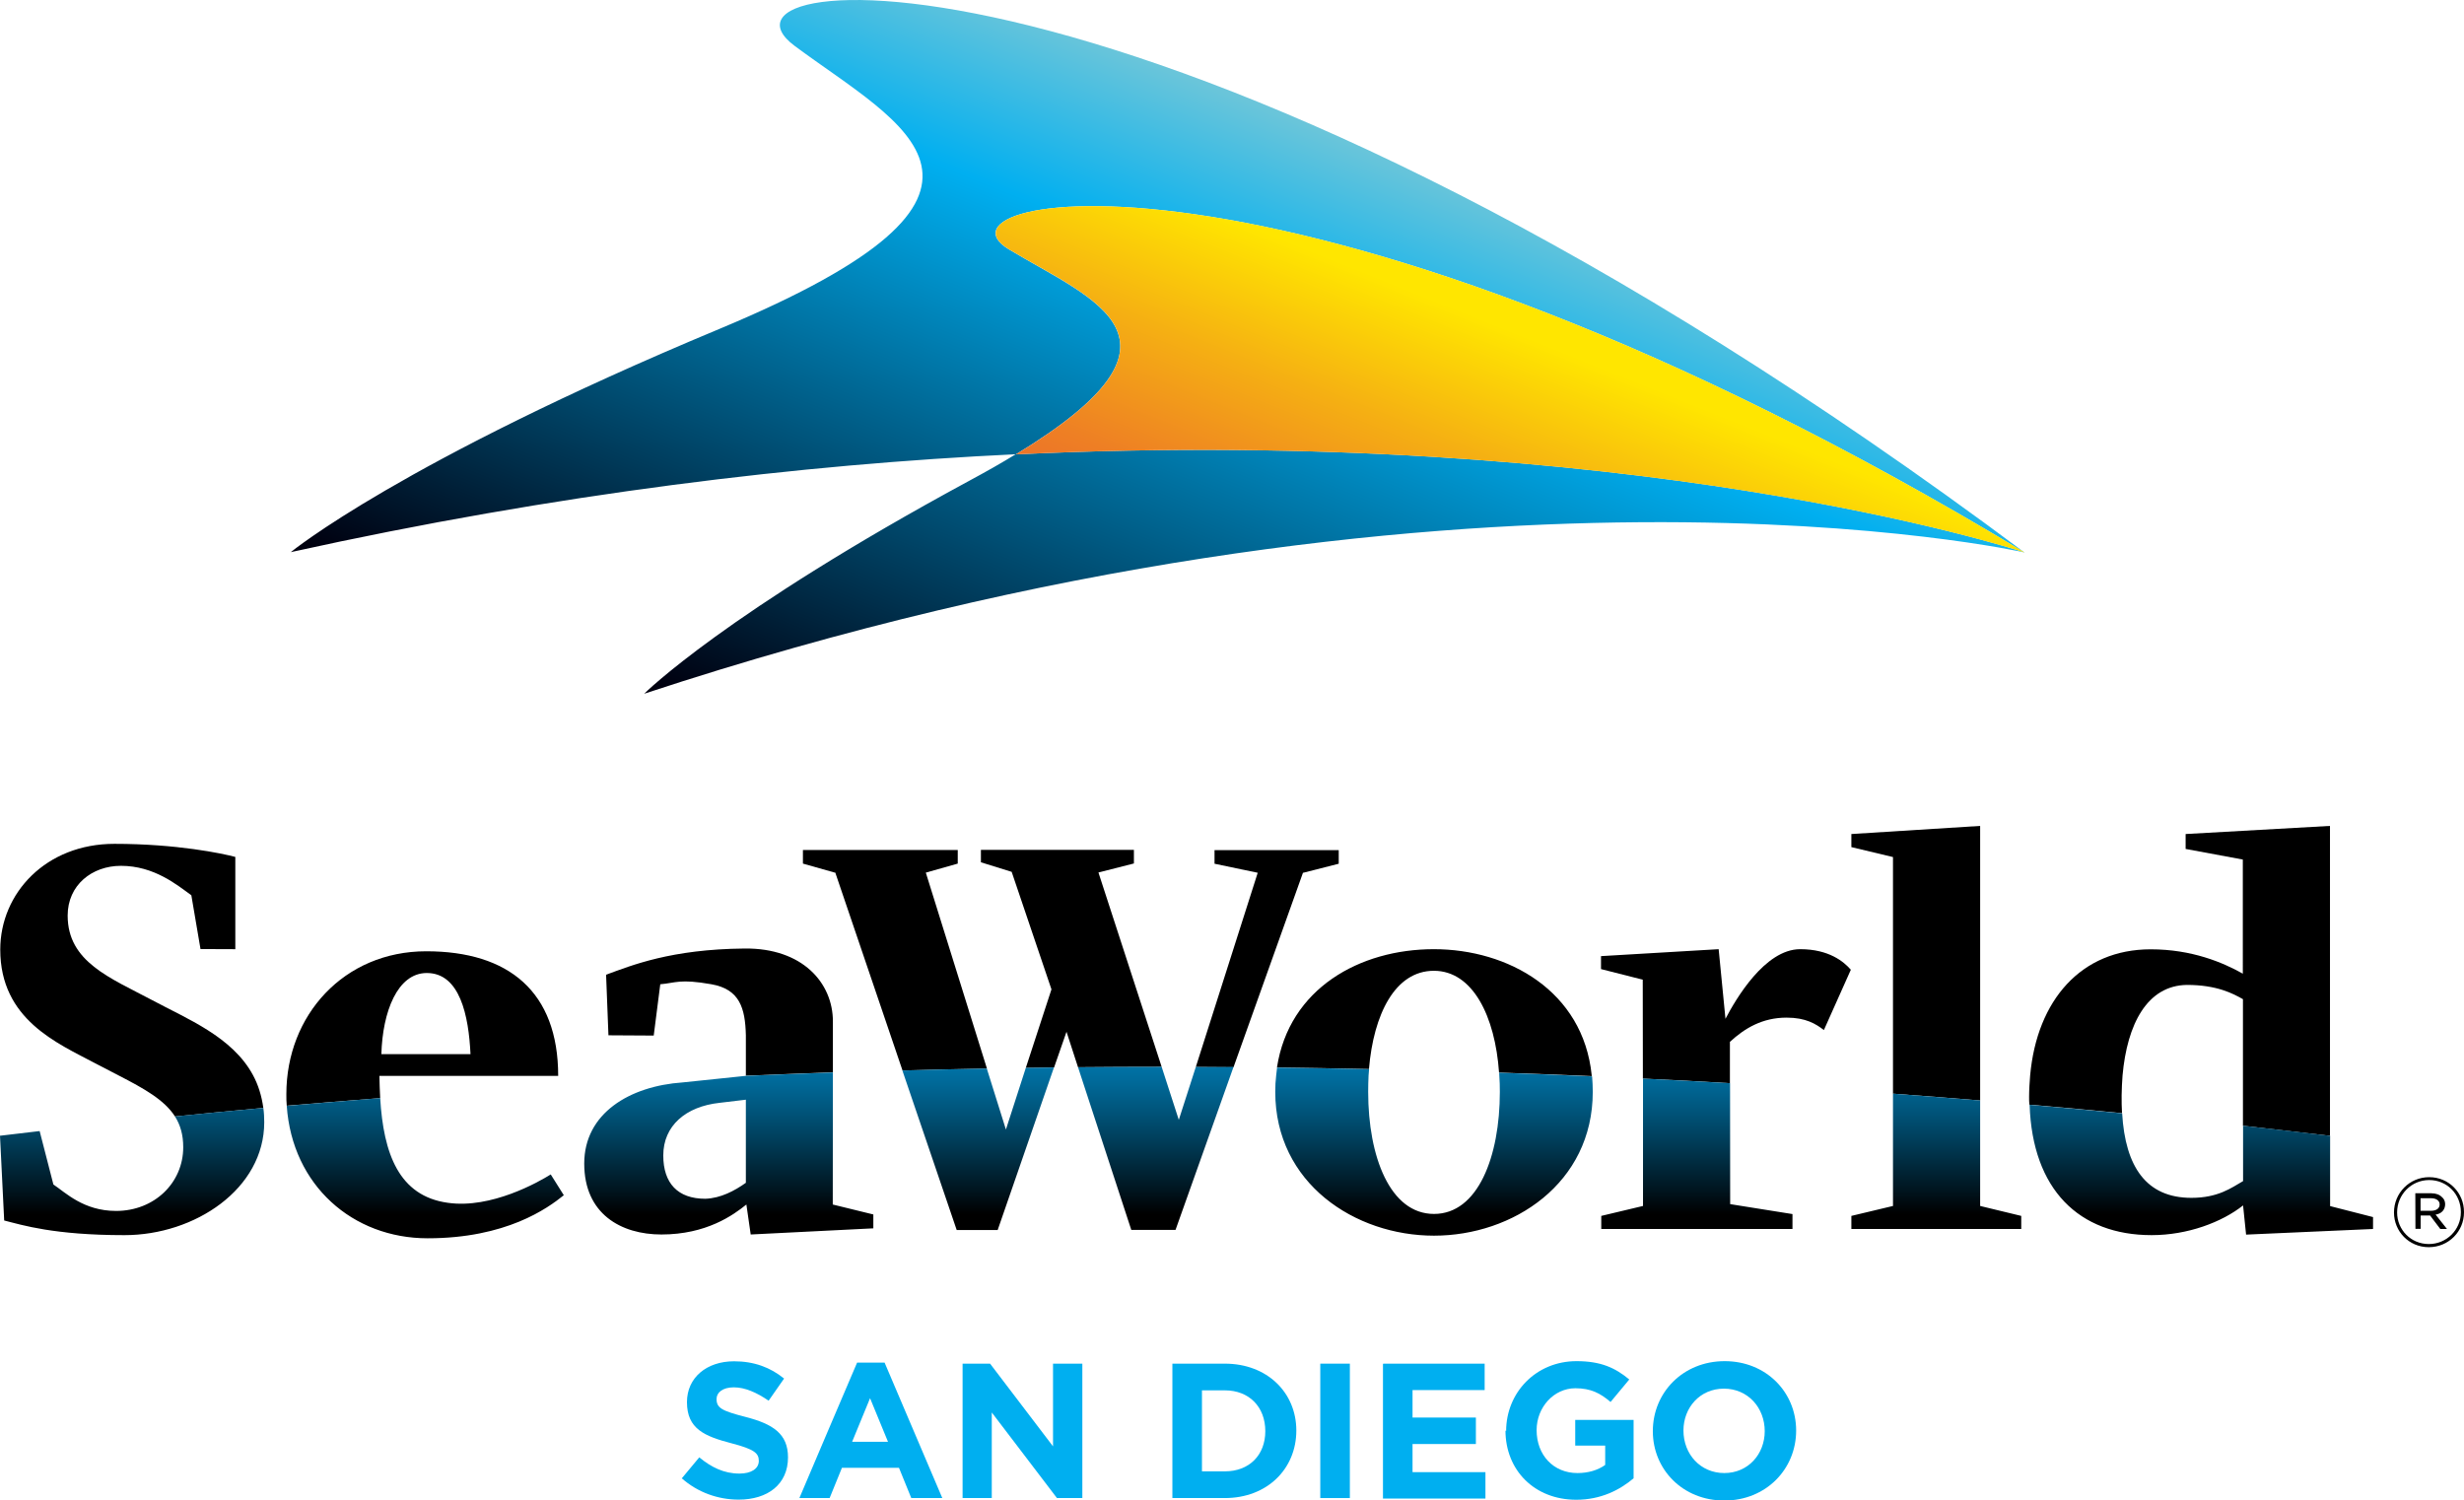
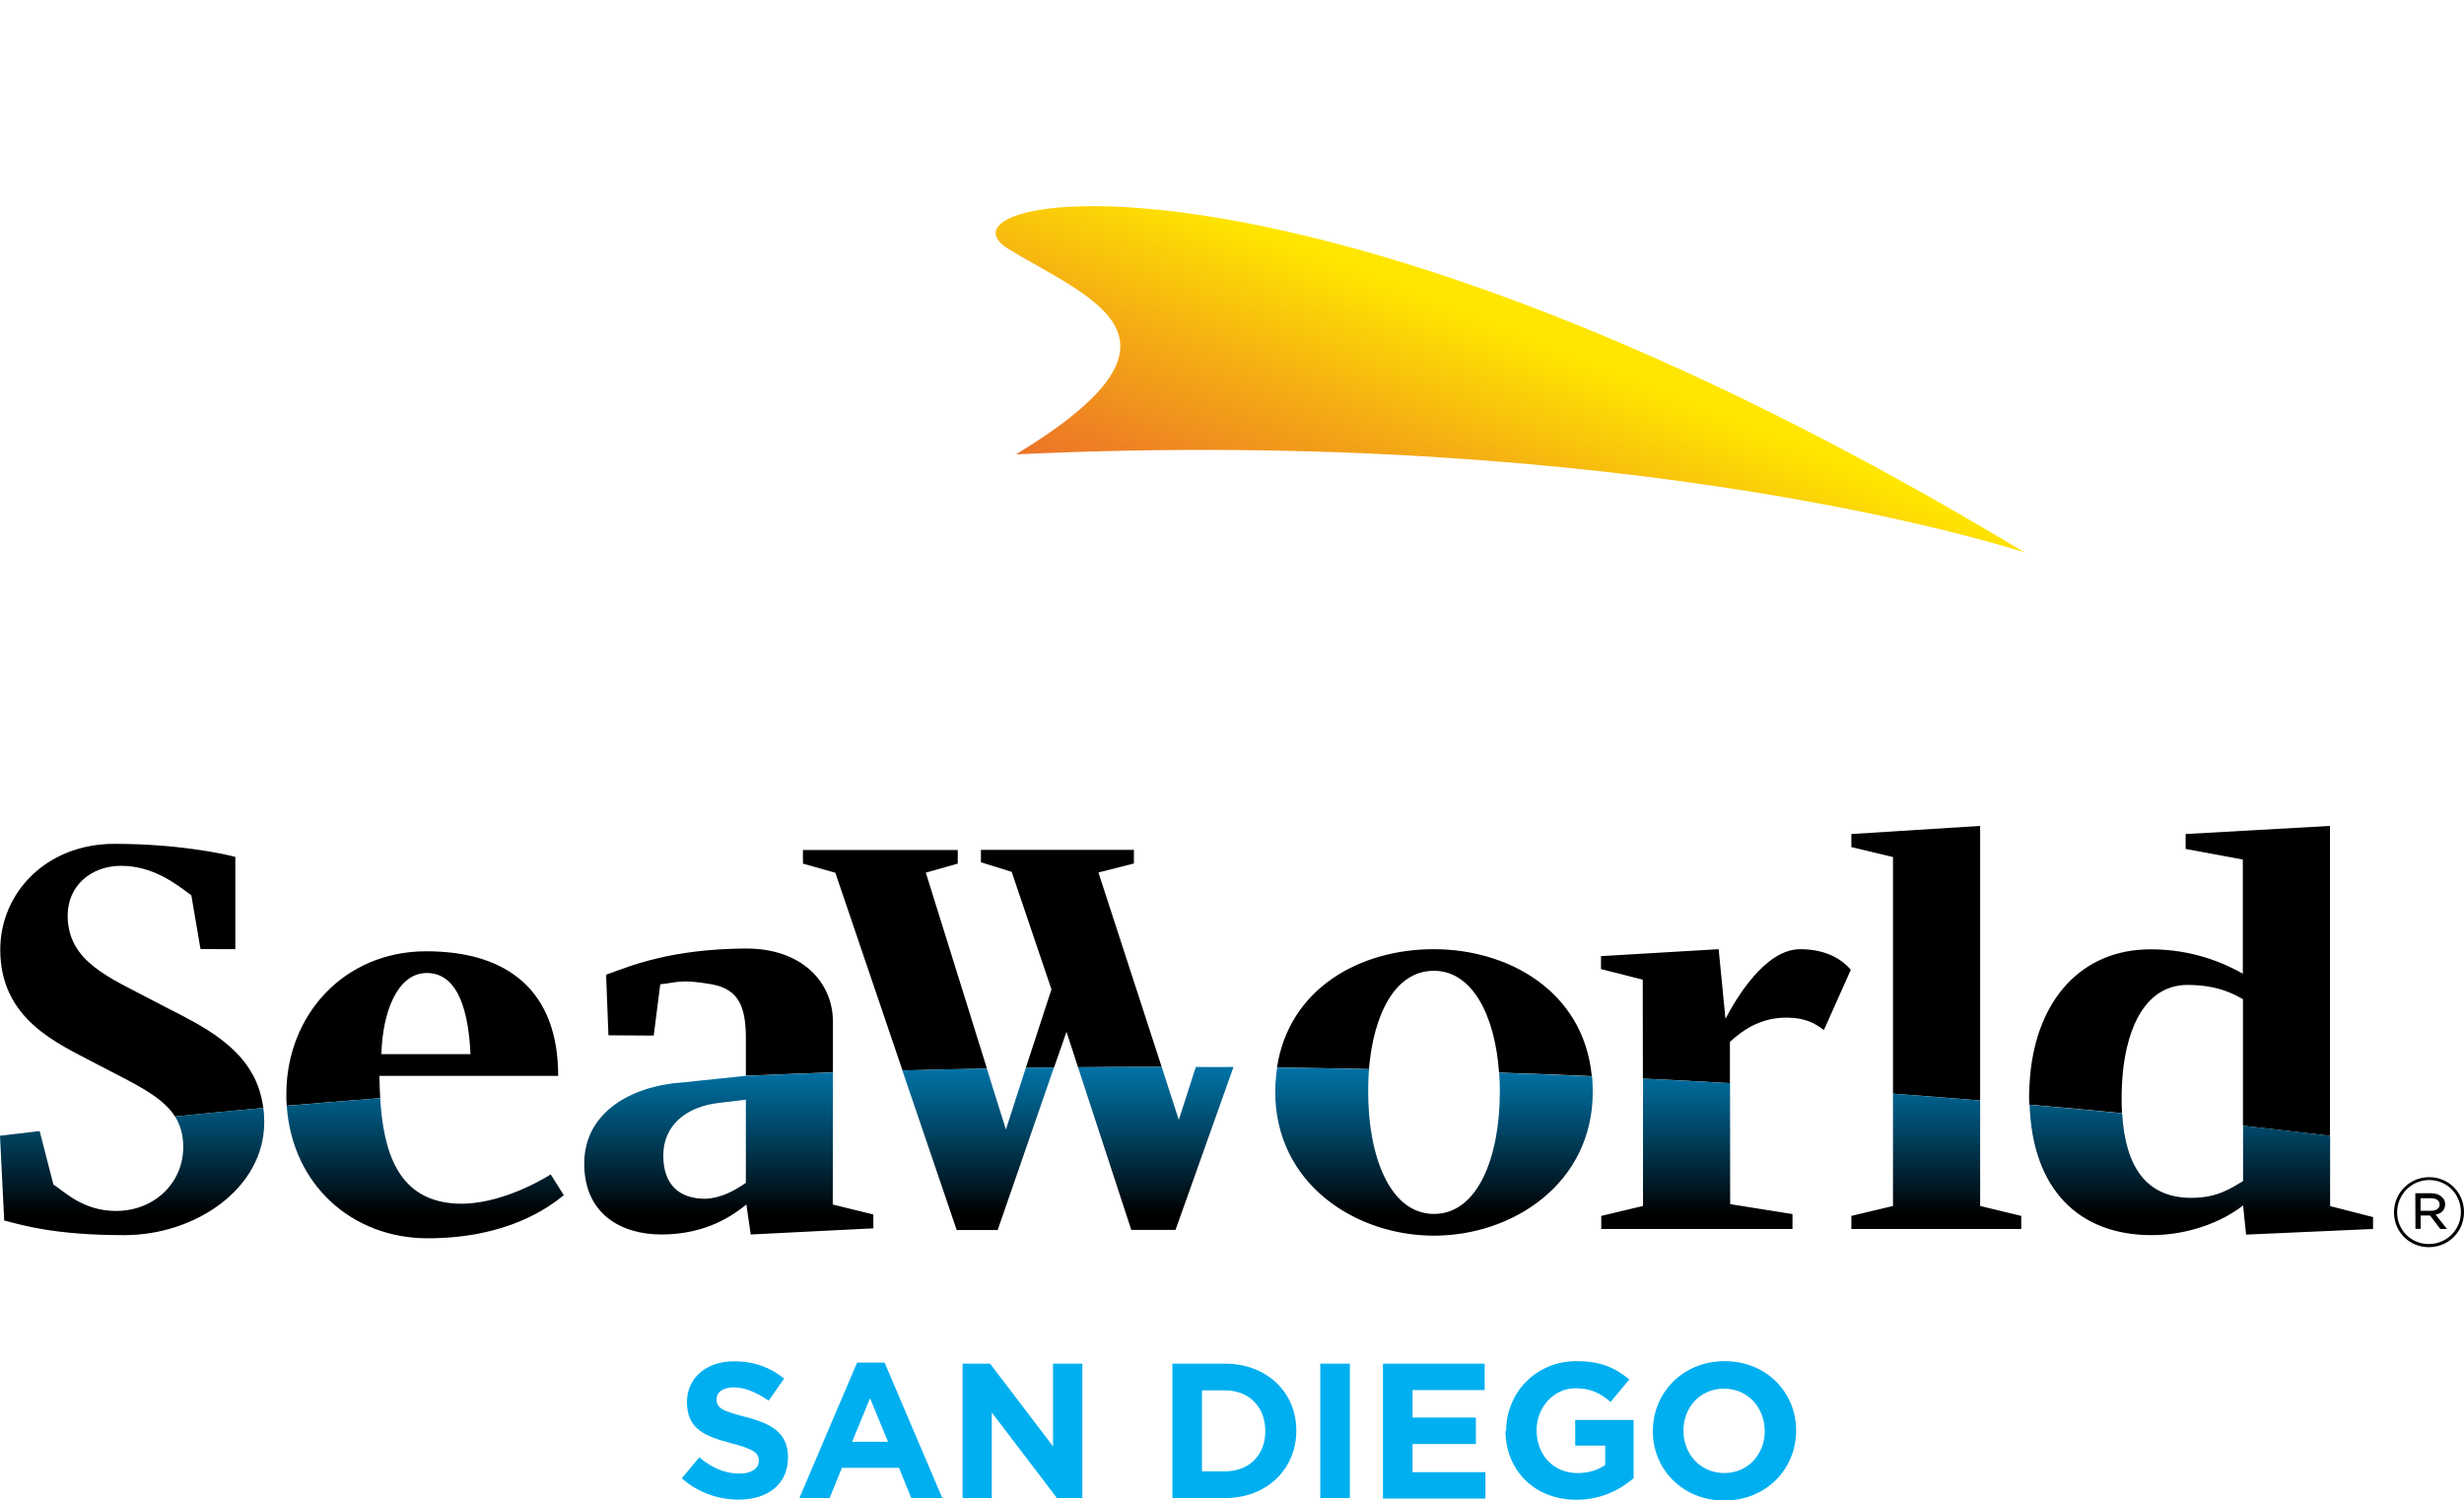
<svg xmlns="http://www.w3.org/2000/svg" version="1.1" id="a" x="0px" y="0px" viewBox="0 0 1882.7 1146.5" style="enable-background:new 0 0 1882.7 1146.5;" xml:space="preserve">
  <style type="text/css">
	.st0{fill:url(#SVGID_1_);}
	.st1{fill:url(#SVGID_00000116954501258776876640000000660012815243130269_);}
	.st2{fill:url(#SVGID_00000161612109599489234380000000869766994757803950_);}
	.st3{fill:url(#SVGID_00000134953083471953996870000012226674443759670663_);}
	.st4{fill:url(#SVGID_00000176761876268689367740000006182669329007594404_);}
	.st5{fill:#00AFF0;}
</style>
  <path d="M72.2,812.2c6.5,3.4,12.6,6.5,18.3,9.5c20,10.3,35.1,18.8,43.2,31.4c21.2-2.2,43.8-4.3,67.5-6.5c-1.3-9.4-3.9-17.6-7.8-24.9  c-15.8-29.5-50.6-43.2-77-57.4C84,747.1,51.7,735,51.7,699.6c0-23.3,18.6-38,40.7-38c25.5,0,43,14.7,53.8,22.5l7,41.1l26.6,0.1  v-70.5c-9.8-2.6-44.5-10-92.4-10c-52.3,0-87.2,37.7-87.2,80.8C0.2,779,43.8,797.1,72.2,812.2z" />
  <path d="M290.5,839.1c-0.3-5.5-0.5-11.2-0.6-17h136.6c0-64.3-37.8-95.2-100.8-95.2s-106.9,49-106.9,109.1c0,3,0,6,0.3,8.9  C241.9,843,265.7,841,290.5,839.1L290.5,839.1z M326.1,743.5c25.3,0,32,32.5,33.4,62h-68.1C292.3,773.1,303.7,743.5,326.1,743.5z" />
  <path d="M499.5,791.3l5-39.2c11.9-1,14.7-4.3,39.1,0c21.5,3.8,25.8,18.1,26.3,38.9v31h-0.2c21.9-0.9,44.1-1.8,66.7-2.6v-38.9  c0-29.5-23.3-56.2-67.5-55.7c-56.3,0.5-86.3,12.9-105.8,20l1.8,46.3L499.5,791.3L499.5,791.3z" />
-   <path d="M913.7,815.3c9.6,0,19.2,0.1,28.8,0.2l53.1-148.7l0.2,0.1l27.1-6.9v-10.4H928V660l33,6.9L913.7,815.3L913.7,815.3z" />
  <path d="M803.4,756l-19.6,60c7.2-0.1,14.4-0.2,21.6-0.3l9.5-27.3l8.8,27.1c21.1-0.2,42.4-0.3,63.9-0.3l-48.3-148.5l27.1-6.9v-10.4  H749.5v9.5l23.5,7.3L803.4,756L803.4,756z" />
  <path d="M638.2,666.7L689.6,818c21.3-0.6,42.8-1.1,64.5-1.5l-46.7-149.7l24.4-6.9v-10.4H613.5v10.4l24.4,6.9L638.2,666.7z" />
  <path d="M1046,816.9c3.5-41.8,19.9-75.1,49.6-75.1s46.8,34.7,49.8,77.8c24,0.8,47.6,1.7,70.9,2.7c0-0.2-0.1-0.4-0.1-0.6  c-6.5-64.5-63.9-96.4-120.6-96.4s-110.6,30-119.9,90.4C999.5,816,1022.9,816.4,1046,816.9L1046,816.9z" />
  <path d="M1255.3,824.2c22.7,1,44.9,2.2,66.5,3.5v-31.6c11.4-10.5,24.9-18.5,43.3-18.5c14.7,0,22.4,4.8,28.5,9.5l20.6-46.1  c-5.3-6.1-16.7-15.7-38.7-15.7c-27.1,0-49.4,38.5-57.1,53.2l-5.2-53.2l-89.9,5.3v9.9l31.9,8.1L1255.3,824.2L1255.3,824.2z" />
  <path d="M1446.4,835.7c23,1.7,45.2,3.4,66.6,5.2V631.1l-98.4,6.2v10l31.8,7.6V835.7L1446.4,835.7z" />
  <path d="M1621.4,850.6c-0.3-4.3-0.3-8.9-0.3-13.6c0.1-5.2,0.3-10.3,0.7-15.2c3.5-39.2,18.8-68.8,49.2-69.2  c22.9,0,35.2,6.6,42.8,10.9v96.7c24.8,2.8,47.1,5.4,66.5,7.7V631.1l-110.3,6.2v11.4l43.7,8.1V744c-15.3-8.6-39-18.6-70.4-18.6  c-53.1,0-86.9,38.8-92.1,96.4c-0.4,5.2-0.8,10.7-0.8,16.2c0,2,0,4.2,0.2,6.1C1575.5,846.2,1599.1,848.4,1621.4,850.6L1621.4,850.6z" />
  <linearGradient id="SVGID_1_" gradientUnits="userSpaceOnUse" x1="906.6" y1="191.886" x2="906.6" y2="14.168" gradientTransform="matrix(1 0 0 1 0 736)">
    <stop offset="0" style="stop-color:#000000" />
    <stop offset="9.000000e-02" style="stop-color:#00121B" />
    <stop offset="0.34" style="stop-color:#004260" />
    <stop offset="0.56" style="stop-color:#006897" />
    <stop offset="0.76" style="stop-color:#0084BF" />
    <stop offset="0.91" style="stop-color:#0094D8" />
    <stop offset="1" style="stop-color:#009BE1" />
  </linearGradient>
  <path class="st0" d="M133.7,853.1c4.1,6.5,6.3,14,6.3,23.5c0,27.2-22,48.7-51.3,48.7c-25,0-38.8-14.2-47.9-20.2l-10.5-40.8  c-0.4,0-0.8,0.1-1.1,0.1l-28.8,3.4c-0.2,0-0.3,0-0.4,0l3.2,64.8c13.8,3.5,38,11.2,91.9,11.2s106.8-35.4,106.8-86.3  c0-3.8-0.2-7.5-0.7-10.9C177.4,848.8,154.9,850.9,133.7,853.1L133.7,853.1z M342.3,919.1c-37.6-5.1-49.3-37.7-51.8-80  c-24.8,2-48.6,3.9-71.4,5.9c4.2,60.8,50.4,101.2,107.6,101.2c60.1,0,91.7-22.9,104.1-32.9l-10-15.9  C411.6,903.2,375.3,923.8,342.3,919.1L342.3,919.1z M636.4,819.5c-22.6,0.8-44.8,1.7-66.7,2.6l-48.1,5c-40.5,2.8-75.2,23.6-75.2,62  s28,54.2,59,54.2c34.3,0,54.9-14.8,64.9-22.9l3.3,22.9l93.7-4.7V928l-31-7.6L636.4,819.5L636.4,819.5z M569.9,903.8  c-8.6,6.1-19.2,11.8-31,12.2c-21,0-32.1-11.8-32.1-33.1c0-22.7,17.2-37.4,43-40.2l20.1-2.4V903.8z M783.8,816l-15.2,47.1L754,816.5  c-21.7,0.4-43.2,0.9-64.5,1.5L731,939.9h31.3l43-124.2C798.2,815.8,791,815.9,783.8,816L783.8,816z M913.7,815.3l-13,40.4  l-13.1-40.5c-21.5,0-42.7,0.1-63.9,0.3l40.7,124.3h33.8l44.3-124.5C932.9,815.4,923.3,815.3,913.7,815.3L913.7,815.3z M1145.5,819.7  c0,0.6,0.1,1.4,0.1,2.1c0.3,4.1,0.4,8.2,0.4,12.5c0,49.5-16.7,93.3-50.3,93.3s-50.3-43.8-50.3-93.3c0-4.2,0.1-8.4,0.3-12.5  c0.1-1.6,0.3-3.3,0.4-4.8c-23.1-0.6-46.6-0.9-70.3-1.2c-0.2,2-0.5,4-0.7,6c-0.5,4-0.7,8.2-0.7,12.5c0,70,61,109.9,121.3,109.9  S1217,904.3,1217,834.3c0-4-0.2-8-0.5-11.8C1193.1,821.4,1169.5,820.5,1145.5,819.7L1145.5,819.7z M1321.9,827.7  c-21.7-1.2-43.8-2.4-66.5-3.5v97.3l-31.9,7.6v10h146.1v-11.4l-47.6-7.6L1321.9,827.7L1321.9,827.7z M1513,840.9  c-21.4-1.7-43.6-3.5-66.6-5.2v85.8l-31.8,7.6v10h129.8v-10l-31.4-7.6V840.9L1513,840.9z M1780.4,867.9c-19.4-2.3-41.7-5-66.5-7.7  v42.3c-9,5.2-19.1,12.8-39.5,12.8c-34.4,0-50.5-23.6-52.9-64.6c-22.3-2.2-45.9-4.3-70.7-6.5c2.1,64.8,37.8,99.6,93.2,99.6  c27.6,0,53.7-9.9,69.9-22.7l2.3,22.3l97-4.3V930l-32.8-8.4V867.9L1780.4,867.9z" />
  <path d="M1829.2,926.5L1829.2,926.5c0-14.8,11.8-27,26.9-27s26.6,12,26.6,26.6v0.3c0,14.5-11.7,26.6-26.9,26.6  S1829.2,940.9,1829.2,926.5L1829.2,926.5z M1880.3,926.4v-0.3c0-13.5-10.5-24.4-24.2-24.4s-24.5,11.2-24.5,24.7v0.1  c0,13.2,10.5,24.1,24.2,24.1S1880.3,939.6,1880.3,926.4L1880.3,926.4z M1845.5,911.8h12.2c3.6,0,6.4,1.1,8.2,3  c1.4,1.1,2.4,3,2.4,5.3l0,0c0,4.5-3,7.4-7.3,8l8.7,11h-5.1l-7.8-10.3h-7.2V939h-4L1845.5,911.8L1845.5,911.8z M1857.3,925.2  c4,0,6.8-1.6,6.8-4.9l0,0c0-2.8-2.6-4.7-6.5-4.7h-8.1v9.6L1857.3,925.2L1857.3,925.2z" />
  <linearGradient id="SVGID_00000113342082260782939990000004778265990898300842_" gradientUnits="userSpaceOnUse" x1="-5588.431" y1="3045.62" x2="-5588.431" y2="2759.105" gradientTransform="matrix(0.492 0.197 0.197 -0.492 3739.745 2912.799)">
    <stop offset="0" style="stop-color:#78C8D7" />
    <stop offset="0.25" style="stop-color:#00AFF0" />
    <stop offset="1" style="stop-color:#00000F" />
  </linearGradient>
  <path style="fill:url(#SVGID_00000113342082260782939990000004778265990898300842_);" d="M1546.9,422.1L1546.9,422.1  c0,0-0.1,0-0.1-0.1C1546.8,422.1,1546.9,422.1,1546.9,422.1z" />
  <linearGradient id="SVGID_00000031892241199272232110000015347193858970622135_" gradientUnits="userSpaceOnUse" x1="-12208.405" y1="7139.051" x2="-12208.405" y2="6973.389" gradientTransform="matrix(0.306 0.123 0.123 -0.306 4412.632 4100.102)">
    <stop offset="0" style="stop-color:#FFE600" />
    <stop offset="0.4" style="stop-color:#F5AF13" />
    <stop offset="0.8" style="stop-color:#EE7F24" />
    <stop offset="1" style="stop-color:#EB6D2B" />
  </linearGradient>
  <path style="fill:url(#SVGID_00000031892241199272232110000015347193858970622135_);" d="M1546.7,422  C1546.7,422,1546.8,422.1,1546.7,422C1546.8,422.1,1546.8,422.1,1546.7,422C1546.8,422.1,1546.7,422.1,1546.7,422z" />
  <linearGradient id="SVGID_00000084512356862217366950000004052039409993286287_" gradientUnits="userSpaceOnUse" x1="-6748.367" y1="3045.62" x2="-6748.367" y2="1915.65" gradientTransform="matrix(0.492 0.197 0.197 -0.492 3739.745 2912.799)">
    <stop offset="0" style="stop-color:#78C8D7" />
    <stop offset="0.25" style="stop-color:#00AFF0" />
    <stop offset="1" style="stop-color:#00000F" />
  </linearGradient>
-   <path style="fill:url(#SVGID_00000084512356862217366950000004052039409993286287_);" d="M776.2,347.2  c145.8-88.6,59.4-117.6-5.4-156.7c-69.5-41.7,223.3-101.8,776,231.6C896.6-63.3,525.3-25.9,607.1,35S802.8,145.7,550,251.2  C306.2,352.8,222.2,421.9,222.2,421.9c203.7-44.9,389.7-67,553.9-74.8c-10.4,6.4-22.2,13.1-35.2,20.1  c-186.8,101-248.7,162.9-248.7,162.9c622.7-205.5,1054.6-108,1054.6-108s0,0,0-0.1C1537.5,419,1247.3,324.8,776.2,347.2z" />
  <linearGradient id="SVGID_00000096743459718085098940000015521161494685829276_" gradientUnits="userSpaceOnUse" x1="-13451.716" y1="7139.051" x2="-13451.716" y2="6386.352" gradientTransform="matrix(0.306 0.123 0.123 -0.306 4412.632 4100.102)">
    <stop offset="0" style="stop-color:#FFE600" />
    <stop offset="0.4" style="stop-color:#F5AF13" />
    <stop offset="0.8" style="stop-color:#EE7F24" />
    <stop offset="1" style="stop-color:#EB6D2B" />
  </linearGradient>
  <path style="fill:url(#SVGID_00000096743459718085098940000015521161494685829276_);" d="M770.9,190.5c64.8,39,151.1,68.1,5.4,156.7  c471-22.3,761.2,71.9,770.5,74.9l0,0l0,0h0.1C994.2,88.7,701.4,148.8,770.9,190.5z" />
  <g id="a_00000007427443592552610720000016260748662597601412_">
</g>
  <g id="a_00000083770466497340138500000013899906115158318779_">
</g>
  <g id="b_00000107559420247513144220000014644684362350162076_">
    <g>
      <path class="st5" d="M520.9,1129.7l13.4-16.1c9.1,7.5,18.8,12.4,30.7,12.4c9.1,0,14.8-3.8,14.8-9.7l0,0c0-5.9-3.5-8.9-20.7-13.4    c-20.7-5.4-34.2-11-34.2-31.5l0,0c0-18.8,15.1-31.2,36-31.2c15.1,0,27.7,4.6,38.2,13.2l-11.8,16.9c-9.1-6.2-18-10.2-26.6-10.2    s-13.2,4-13.2,8.9l0,0c0,7,4.3,9.1,22.1,13.7c21,5.4,32.5,12.9,32.5,30.9l0,0c0,20.7-15.6,32.3-37.7,32.3    c-15.6,0-31.2-5.4-43.6-16.4V1129.7z" />
      <path class="st5" d="M654.9,1041.2h21l44.1,103.5h-23.7l-9.4-23.1h-43.6l-9.4,23.1h-23.1C610.7,1144.7,654.9,1041.2,654.9,1041.2z     M678.5,1101.7l-13.7-33.3l-13.7,33.3H678.5z" />
      <path class="st5" d="M735.5,1042h21l48.1,63.2V1042H827v102.7h-19.4l-49.8-65.4v65.4h-22.3C735.5,1144.7,735.5,1042,735.5,1042z" />
      <path class="st5" d="M895.8,1042h40.1c32.3,0,54.6,22.1,54.6,51.1l0,0c0,29.3-22.3,51.6-54.6,51.6h-40.1V1042z M935.9,1124.3    c18.6,0,30.9-12.4,30.9-30.7l0,0c0-18.6-12.4-31.2-30.9-31.2h-17.5v61.9H935.9z" />
      <path class="st5" d="M1008.8,1042h22.6v102.7h-22.6V1042z" />
      <path class="st5" d="M1056.9,1042h77.5v20.2h-55.1v21h48.4v20.2h-48.4v21.5h55.7v20.2h-78.3v-102.7L1056.9,1042z" />
      <path class="st5" d="M1150.8,1093.6L1150.8,1093.6c0-29.6,22.9-53.5,53.8-53.5c18.6,0,29.6,5.1,40.3,14l-14.3,17.2    c-7.8-6.7-15.1-10.5-26.9-10.5c-16.4,0-29.6,14.5-29.6,32l0,0c0,19.1,12.9,32.8,31.2,32.8c8.3,0,15.6-2.2,21.2-6.2v-14.8h-22.9    V1085h44.6v44.6c-10.5,8.9-25,16.4-43.8,16.4c-32,0-54.1-22.6-54.1-53L1150.8,1093.6z" />
      <path class="st5" d="M1262.9,1093.6L1262.9,1093.6c0-29.6,23.1-53.5,54.9-53.5c31.7,0,54.6,23.7,54.6,53l0,0    c0,29.6-23.1,53.5-54.9,53.5C1285.8,1146.6,1262.9,1122.9,1262.9,1093.6z M1348.4,1093.6L1348.4,1093.6c0-18-12.9-32.5-31.2-32.5    c-18.3,0-30.9,14.5-30.9,32l0,0c0,18,12.9,32.5,31.2,32.5S1348.4,1111.1,1348.4,1093.6z" />
    </g>
  </g>
</svg>